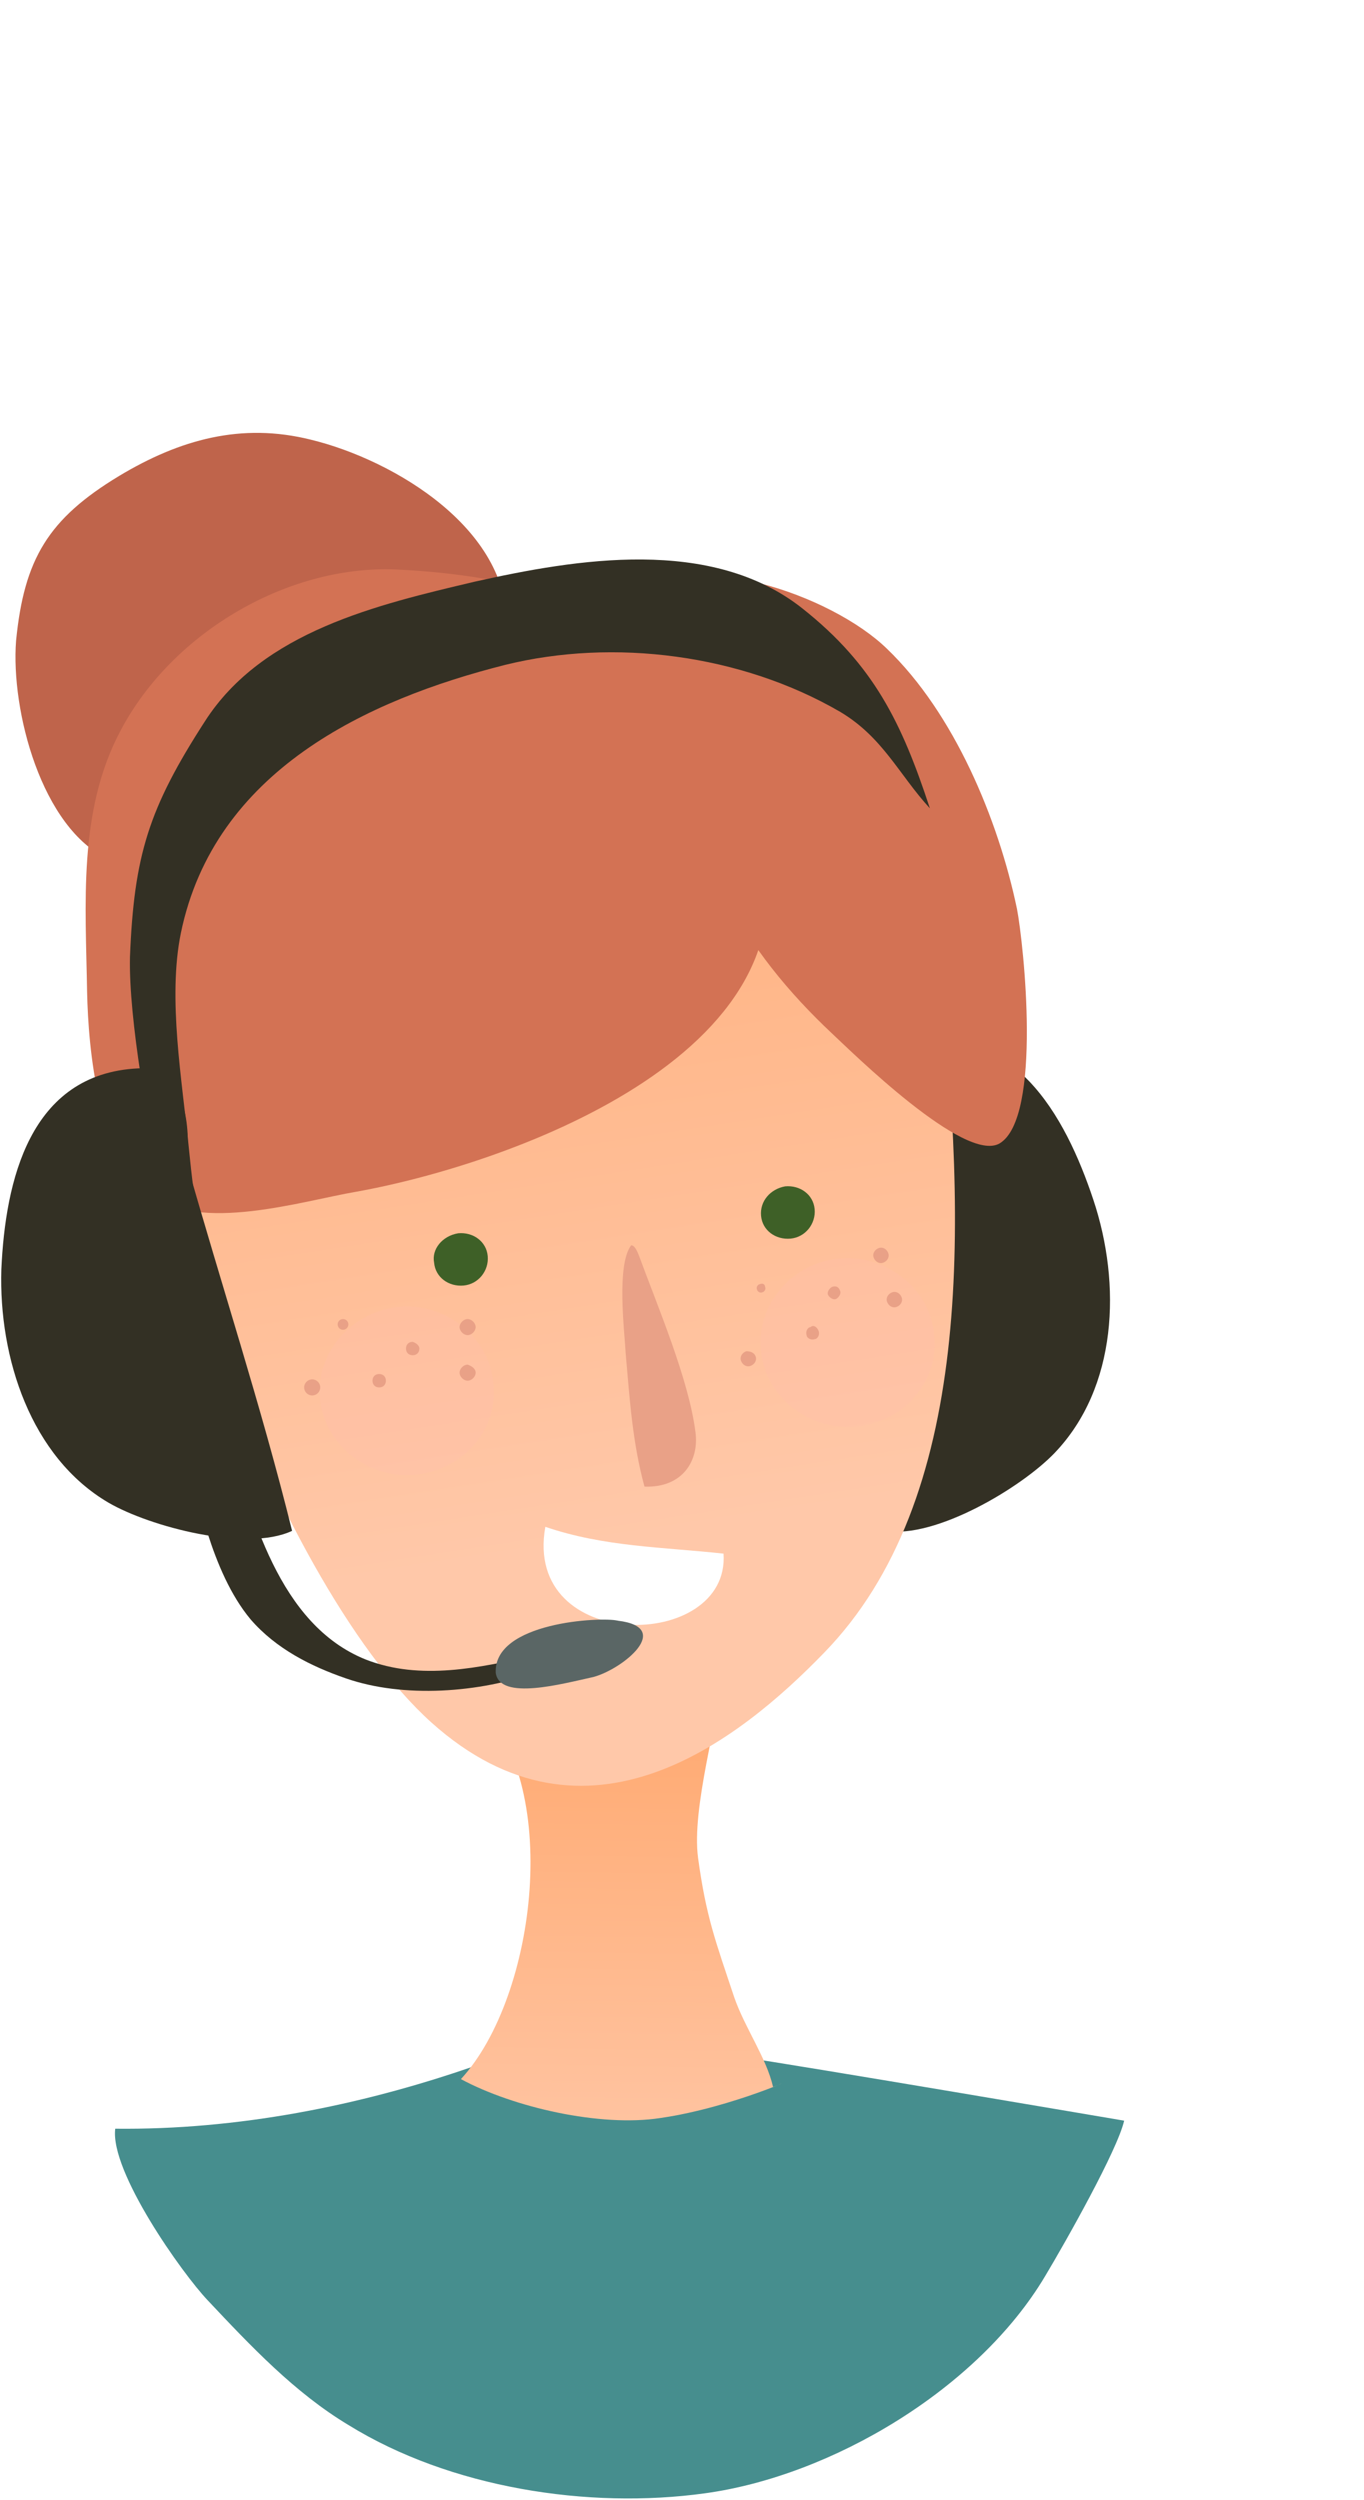
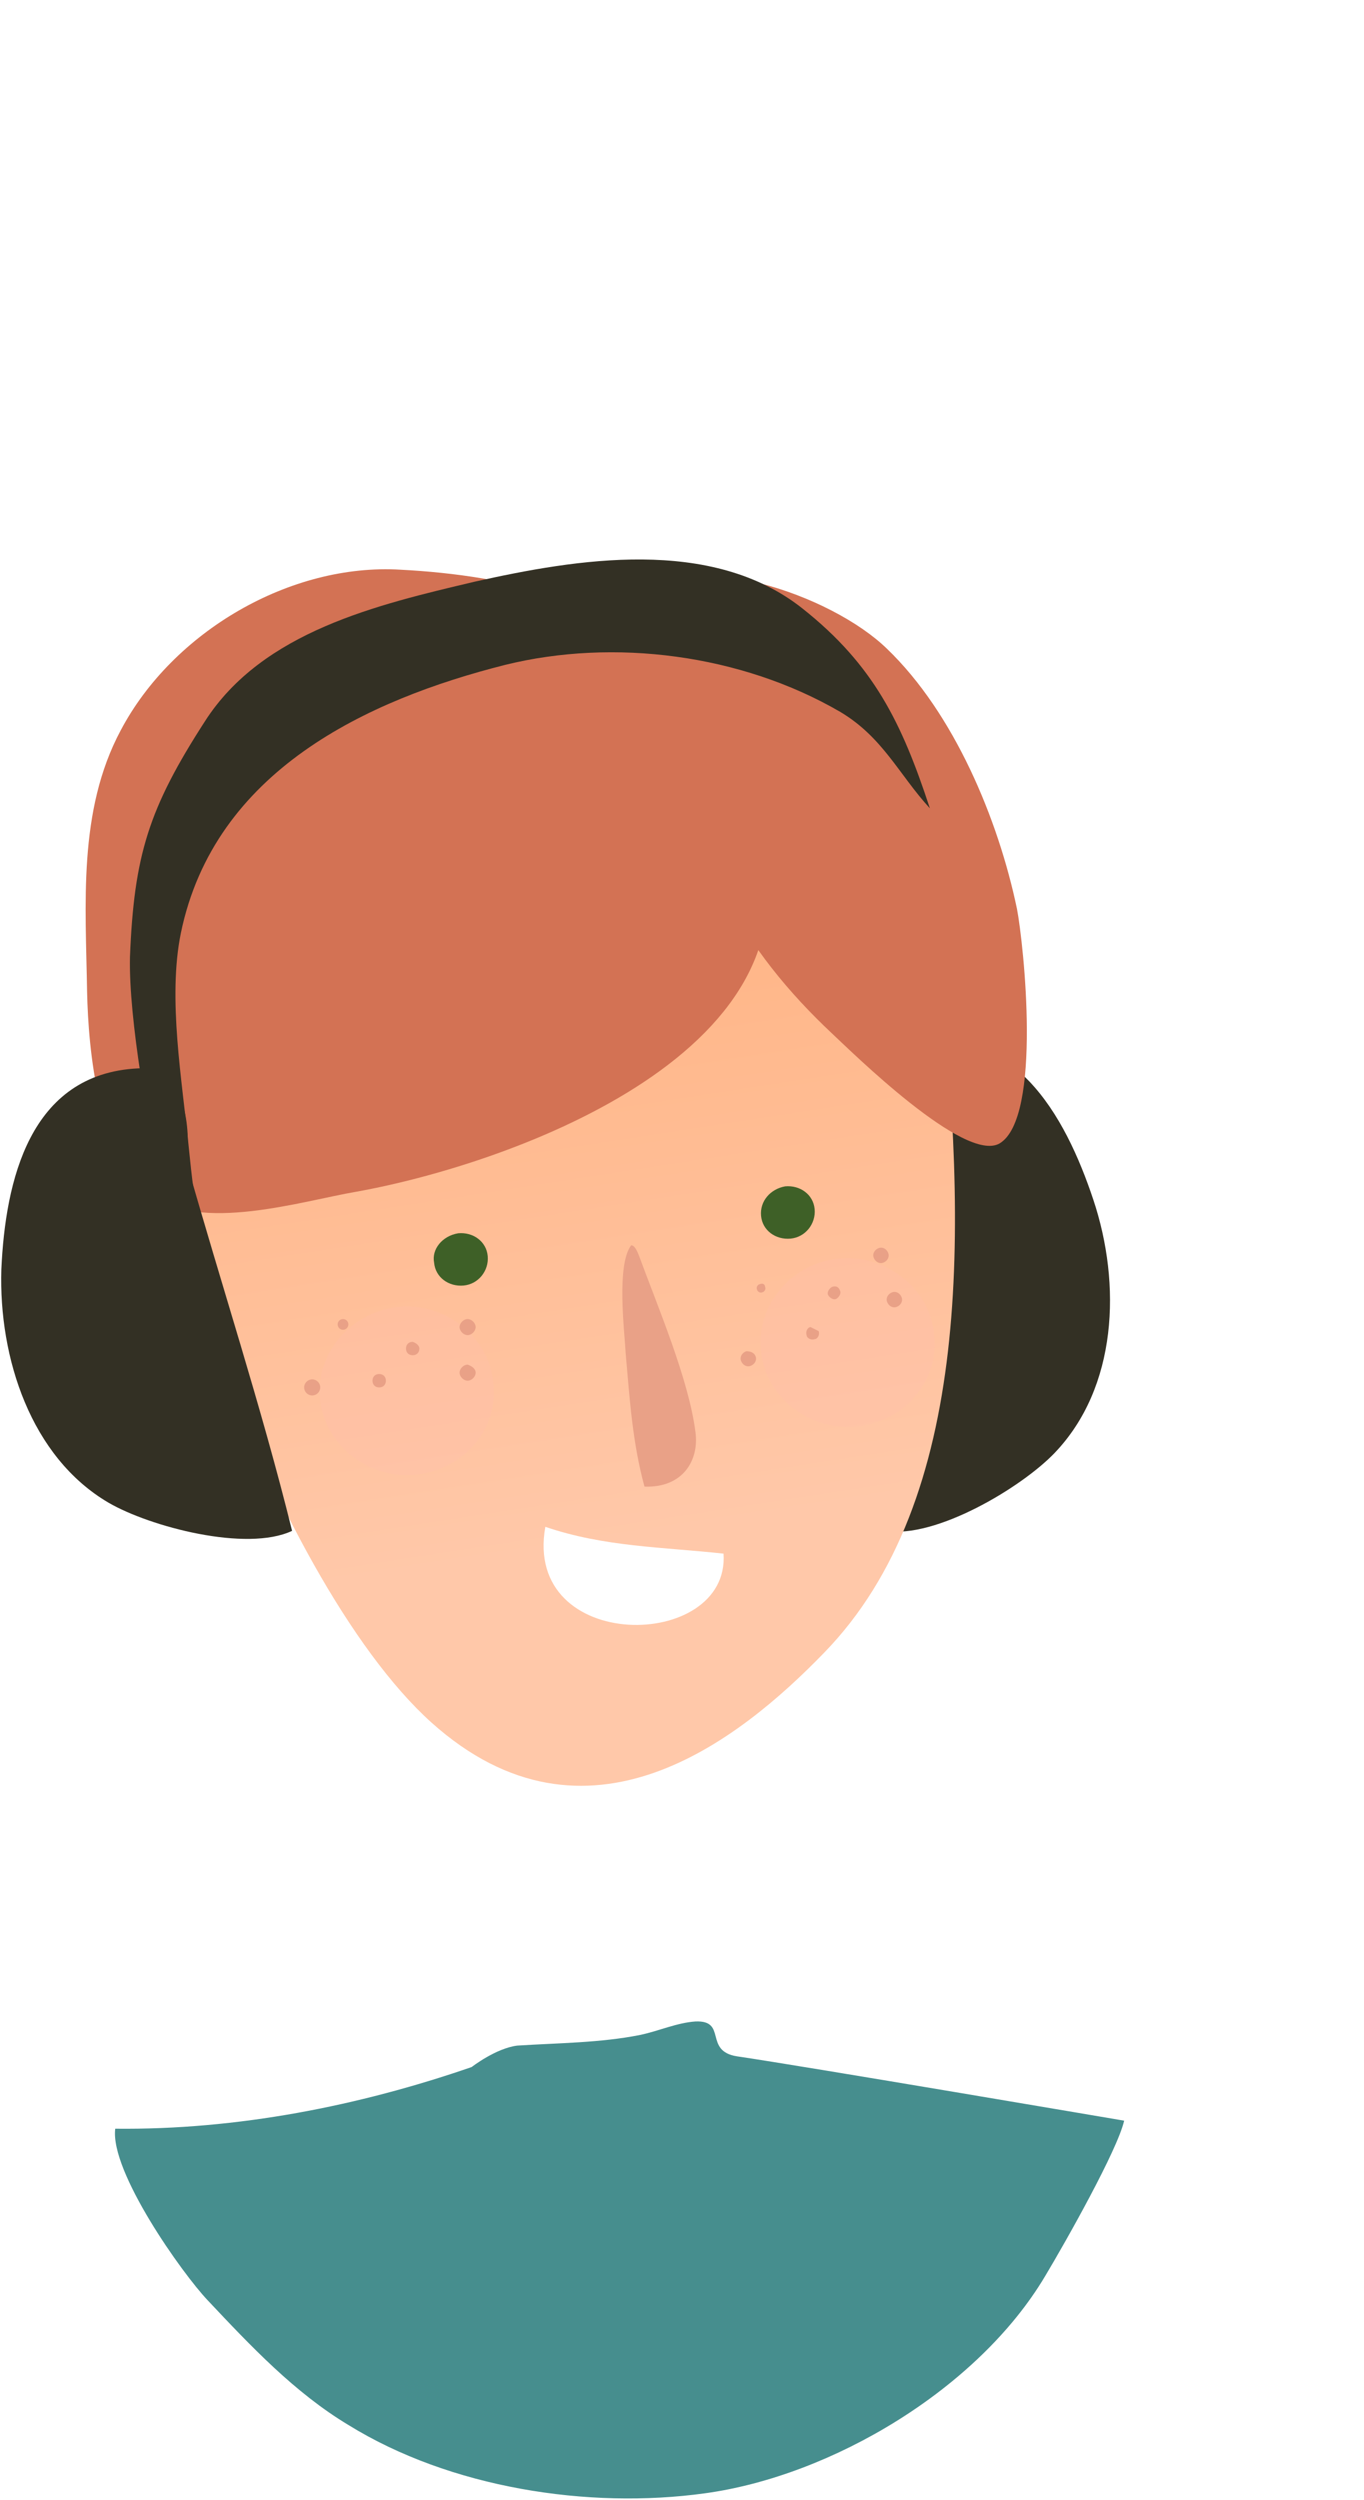
<svg xmlns="http://www.w3.org/2000/svg" version="1.1" x="0px" y="0px" viewBox="0 0 101.8 186.5" style="enable-background:new 0 0 101.8 186.5;" xml:space="preserve">
  <style type="text/css">
	.st0{fill:#FFFFFF;}
	.st1{fill:#BF644B;}
	.st2{fill:#468E8E;}
	.st3{fill:url(#SVGID_1_);}
	.st4{fill:#333024;}
	.st5{fill:url(#SVGID_00000087397934719282749470000001462773842719040958_);}
	.st6{fill:#3E6027;}
	.st7{fill:#E9A187;}
	.st8{opacity:0.29;fill:#FFBEAE;}
	.st9{fill:#D37254;}
	.st10{fill:#5A6665;}
</style>
  <g id="BACKGROUND">
    <rect x="-205.3" y="-74.1" class="st0" width="500" height="500" />
  </g>
  <g id="OBJECT">
    <g>
      <g>
-         <path class="st1" d="M37.8,47.3c0.6-7.7-8.4-13-14.6-14.5c-5.2-1.3-9.8,0-14.3,2.7c-5.3,3.2-7.1,6.2-7.7,12.3     c-0.4,5.2,1.9,14,6.9,16.3c1.8,0.8,2.8-4.4,4.8-4.7c3.5-0.5,7.2-2.6,10.4-4c3.1-1.3,7.4-2,10.2-3.9C35.7,50.2,36.1,48,37.8,47.3z     " />
        <path class="st2" d="M35.2,154.2c-8.4,2.9-17.5,4.7-26.6,4.6c-0.4,3.2,5,10.8,6.9,12.8c3.2,3.4,6.5,6.9,10.5,9.3     c7.6,4.7,17.9,6.3,26.6,5.1c9.5-1.3,20.4-7.8,25.4-16.2c1.5-2.5,5.4-9.4,5.9-11.6c0,0-24.1-4.1-28.9-4.8     c-2.5-0.4-0.7-2.7-3.1-2.6c-1.4,0.1-2.7,0.7-4.1,1c-3,0.6-6.1,0.6-9.2,0.8C37,152.8,35.2,154.2,35.2,154.2z" />
        <linearGradient id="SVGID_1_" gradientUnits="userSpaceOnUse" x1="46.176" y1="164.28" x2="46.884" y2="119.927">
          <stop offset="0" style="stop-color:#FFC8A9" />
          <stop offset="0.973" style="stop-color:#FFA467" />
          <stop offset="1" style="stop-color:#000000" />
        </linearGradient>
-         <path class="st3" d="M35.5,126.9c6.5,6,4.6,22-1.1,28.2c3.9,2.1,10.4,3.6,14.9,2.9c5.5-0.8,10.9-3.4,8.4-2.3     c-0.5-2.2-2.1-4.4-2.9-6.7c-1.4-4.2-2.1-6-2.7-10.4c-0.5-3.7,1.5-10.3,1.9-14.1C50.1,127.5,42.1,125.1,35.5,126.9z" />
        <path class="st4" d="M66.1,85.5c0,9.5-0.3,19.2,0,28.7c3.7,0.6,10.1-3.2,12.6-5.8c4.7-4.9,5-12.6,2.9-18.9     c-2.1-6.3-6-13.4-14-11.6C63.9,78.8,65.3,84.2,66.1,85.5z" />
        <g>
          <g>
            <g>
              <linearGradient id="SVGID_00000008130902416591343810000001080842479367589792_" gradientUnits="userSpaceOnUse" x1="174.86" y1="148.877" x2="178.31" y2="61.387" gradientTransform="matrix(-0.994 0.114 0.114 0.994 203.039 -52.923)">
                <stop offset="0" style="stop-color:#FFC8A9" />
                <stop offset="0.973" style="stop-color:#FFA467" />
                <stop offset="1" style="stop-color:#000000" />
              </linearGradient>
              <path style="fill:url(#SVGID_00000008130902416591343810000001080842479367589792_);" d="M37.7,49.6        c8.1-0.9,16.2-3.1,22.8,2.7c6.1,5.4,8.8,12.2,9.6,20c2.1,19.4,2.5,39.6-8.6,51c-6.3,6.5-17.7,15.6-29.3,5.2        c-12-10.8-24-45-22-58.5C12.4,55,21.4,51.3,37.7,49.6z" />
              <path class="st6" d="M32.4,94.2c0.1,1.1,1.1,1.8,2.2,1.7c1.1-0.1,1.9-1.1,1.8-2.2c-0.1-1.1-1.1-1.8-2.2-1.7        C33,92.2,32.2,93.2,32.4,94.2z" />
              <path class="st6" d="M56.8,90.7c0.1,1.1,1.1,1.8,2.2,1.7c1.1-0.1,1.9-1.1,1.8-2.2c-0.1-1.1-1.1-1.8-2.2-1.7        C57.5,88.7,56.7,89.6,56.8,90.7z" />
              <path class="st7" d="M47.7,93.7c1.4,3.8,3.7,9.2,4.2,13.1c0.3,2.1-0.9,4.2-3.8,4.1c-0.9-3.3-1.1-6.5-1.4-9.9        c-0.1-1.8-0.7-6.6,0.4-8.1C47.2,92.9,47.4,92.9,47.7,93.7z" />
              <path class="st8" d="M23.9,104.5c0.4,3.4,3.7,5.9,7.2,5.5c3.6-0.4,6.2-3.5,5.7-7c-0.4-3.4-3.7-5.9-7.2-5.5        C26,98,23.5,101.1,23.9,104.5z" />
              <path class="st8" d="M56.8,100.9c0.4,3.4,3.7,5.9,7.2,5.5c3.6-0.4,6.2-3.5,5.7-7c-0.4-3.4-3.7-5.9-7.2-5.5        C59,94.3,56.4,97.4,56.8,100.9z" />
            </g>
          </g>
          <path class="st9" d="M56.4,61.8c5.8,16.4-18.1,25-29.8,27.1c-4.1,0.7-11.7,3.1-15.4,0.2c-3.9-3-4.6-10.7-4.7-15.1      C6.4,67.5,5.8,60.5,9,54.5c3.9-7.4,12.7-12.5,20.9-12c7.8,0.4,17.6,2.4,22.4,9.3C55,55.5,55.2,60.1,56.4,61.8z" />
          <path class="st9" d="M52,62.5c1,1.1,1.4,2.8,2.1,4.2c1.9,3.9,4.8,7.4,8,10.4c1.5,1.4,9.9,9.7,12.5,8.2      c3.2-1.9,1.8-14.9,1.3-17.5c-1.4-6.7-4.7-14.6-9.7-19.4c-4.1-4-14.8-7.8-19.6-3.8c-4.4,3.7-5.4,9.2-3.4,14.4      c1,2.7,3.1,7.7,5.8,9" />
        </g>
        <g>
          <path class="st7" d="M31.3,100.6c0,0.3-0.2,0.5-0.5,0.5c-0.3,0-0.5-0.2-0.5-0.5c0-0.3,0.2-0.5,0.5-0.5      C31.1,100.2,31.3,100.4,31.3,100.6z" />
          <path class="st7" d="M28.8,103c0,0.3-0.2,0.5-0.5,0.5c-0.3,0-0.5-0.2-0.5-0.5s0.2-0.5,0.5-0.5C28.6,102.5,28.8,102.7,28.8,103z" />
          <path class="st7" d="M35.5,102.4c0,0.3-0.3,0.6-0.6,0.6c-0.3,0-0.6-0.3-0.6-0.6s0.3-0.6,0.6-0.6      C35.2,101.9,35.5,102.1,35.5,102.4z" />
          <path class="st7" d="M35.5,99c0,0.3-0.3,0.6-0.6,0.6c-0.3,0-0.6-0.3-0.6-0.6c0-0.3,0.3-0.6,0.6-0.6C35.2,98.4,35.5,98.7,35.5,99      z" />
          <circle class="st7" cx="25.6" cy="98.8" r="0.4" />
          <circle class="st7" cx="23.3" cy="103.5" r="0.6" />
        </g>
        <g>
          <path class="st7" d="M62.7,96.3c0.1,0.2-0.1,0.5-0.3,0.6c-0.2,0.1-0.5-0.1-0.6-0.3c-0.1-0.2,0.1-0.5,0.3-0.6      C62.4,95.9,62.6,96,62.7,96.3z" />
-           <path class="st7" d="M61.1,99.3c0.1,0.3-0.1,0.6-0.3,0.6c-0.3,0.1-0.6-0.1-0.6-0.3c-0.1-0.3,0.1-0.6,0.3-0.6      C60.7,98.8,61,99,61.1,99.3z" />
+           <path class="st7" d="M61.1,99.3c0.1,0.3-0.1,0.6-0.3,0.6c-0.3,0.1-0.6-0.1-0.6-0.3c-0.1-0.3,0.1-0.6,0.3-0.6      z" />
          <path class="st7" d="M67.3,96.8c0.1,0.3-0.1,0.6-0.4,0.7c-0.3,0.1-0.6-0.1-0.7-0.4c-0.1-0.3,0.1-0.6,0.4-0.7      C66.9,96.3,67.2,96.5,67.3,96.8z" />
          <path class="st7" d="M66.3,93.5c0.1,0.3-0.1,0.6-0.4,0.7c-0.3,0.1-0.6-0.1-0.7-0.4c-0.1-0.3,0.1-0.6,0.4-0.7      C65.9,93,66.2,93.2,66.3,93.5z" />
          <path class="st7" d="M57.1,96c0.1,0.2-0.1,0.4-0.2,0.4c-0.2,0.1-0.4-0.1-0.4-0.2c-0.1-0.2,0.1-0.4,0.2-0.4      C56.9,95.7,57.1,95.8,57.1,96z" />
          <path class="st7" d="M56.4,101.2c0.1,0.3-0.1,0.6-0.4,0.7c-0.3,0.1-0.6-0.1-0.7-0.4c-0.1-0.3,0.1-0.6,0.4-0.7      C56,100.8,56.3,100.9,56.4,101.2z" />
        </g>
        <path class="st0" d="M40.7,113.9c4.4,1.5,8.7,1.5,13.3,2C54.5,123.2,39,123.4,40.7,113.9z" />
        <path class="st4" d="M16.2,97.6c-1.1-4-1.7-7.8-2.1-11.9c-0.5-5.1-1.6-11.2-0.6-16.1c2.5-12.1,13.9-17.4,24.2-20     c8.1-2,17.6-0.8,25,3.5c3.2,1.9,4.4,4.7,6.7,7.2c-2.1-6.4-4.2-10.7-9.5-14.9c-6.8-5.4-16.9-3.7-24.5-2     c-7.2,1.7-15.8,3.7-20.1,10.4c-4.2,6.5-5.3,10-5.6,17.6c-0.1,4.7,1.4,12.8,2.4,17.4C13,92.5,15.1,96,16.2,97.6z" />
        <path class="st4" d="M13.9,86.6c2.6,9.2,5.6,18.3,7.9,27.6c-3.4,1.6-10.6-0.3-13.7-2.1c-5.8-3.4-8.2-10.8-8-17.4     c0.3-6.6,2.1-14.6,10.2-15C14.2,79.5,14.2,85.1,13.9,86.6z" />
-         <path class="st4" d="M17,106.9c1.7,6,3.8,14.3,10.3,16.9c4.1,1.6,8.5,0.6,12.6-0.3c0.2,0.3,0.3,0.8,0.3,1.2     c-4.4,1.6-10.1,2-14.4,0.5c-2.6-0.9-5.2-2.2-7.1-4.4c-1.5-1.8-2.5-4.2-3.2-6.4C14.7,111.6,15.5,110.6,17,106.9z" />
-         <path class="st10" d="M37,124.8c-0.2-3.8,7.9-4.2,9.1-3.9c0.2,0.6-0.1-0.2,0,0c4.2,0.5,0.4,3.6-1.8,4.2     C42,125.6,37.3,126.9,37,124.8z" />
      </g>
      <g>
		</g>
    </g>
  </g>
  <g id="DESIGNED_BY_FREEPIK">
</g>
</svg>